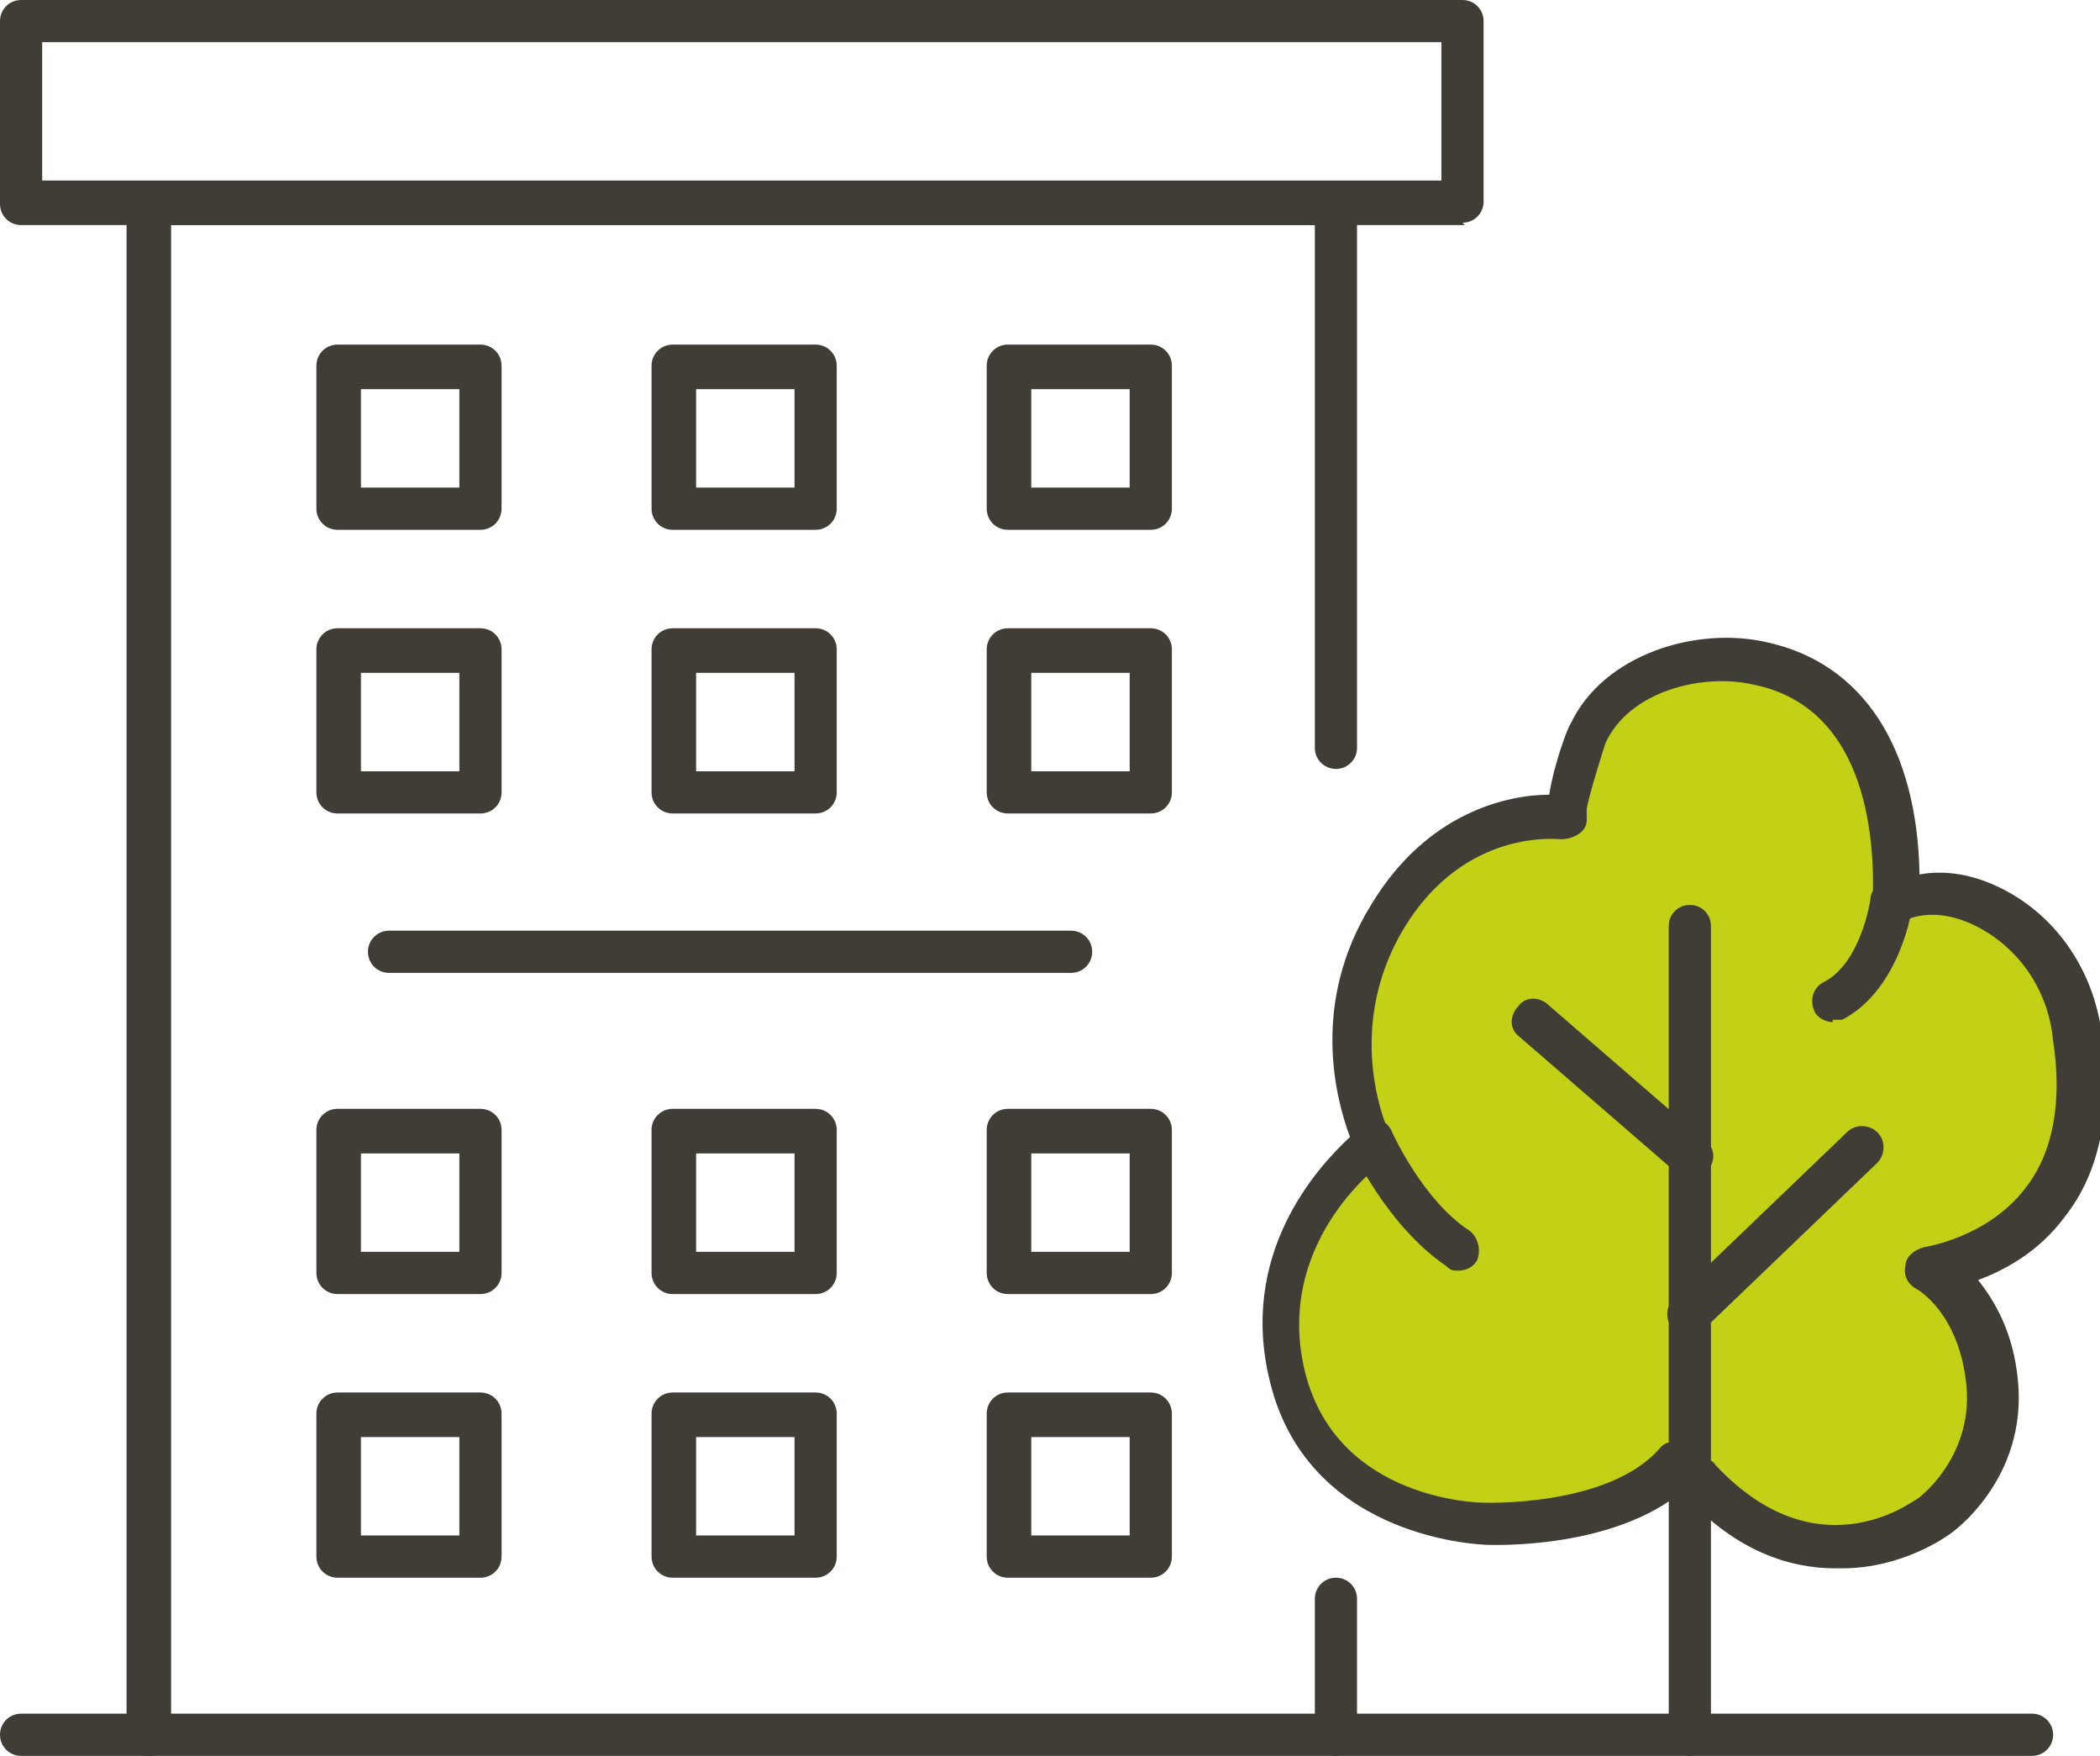
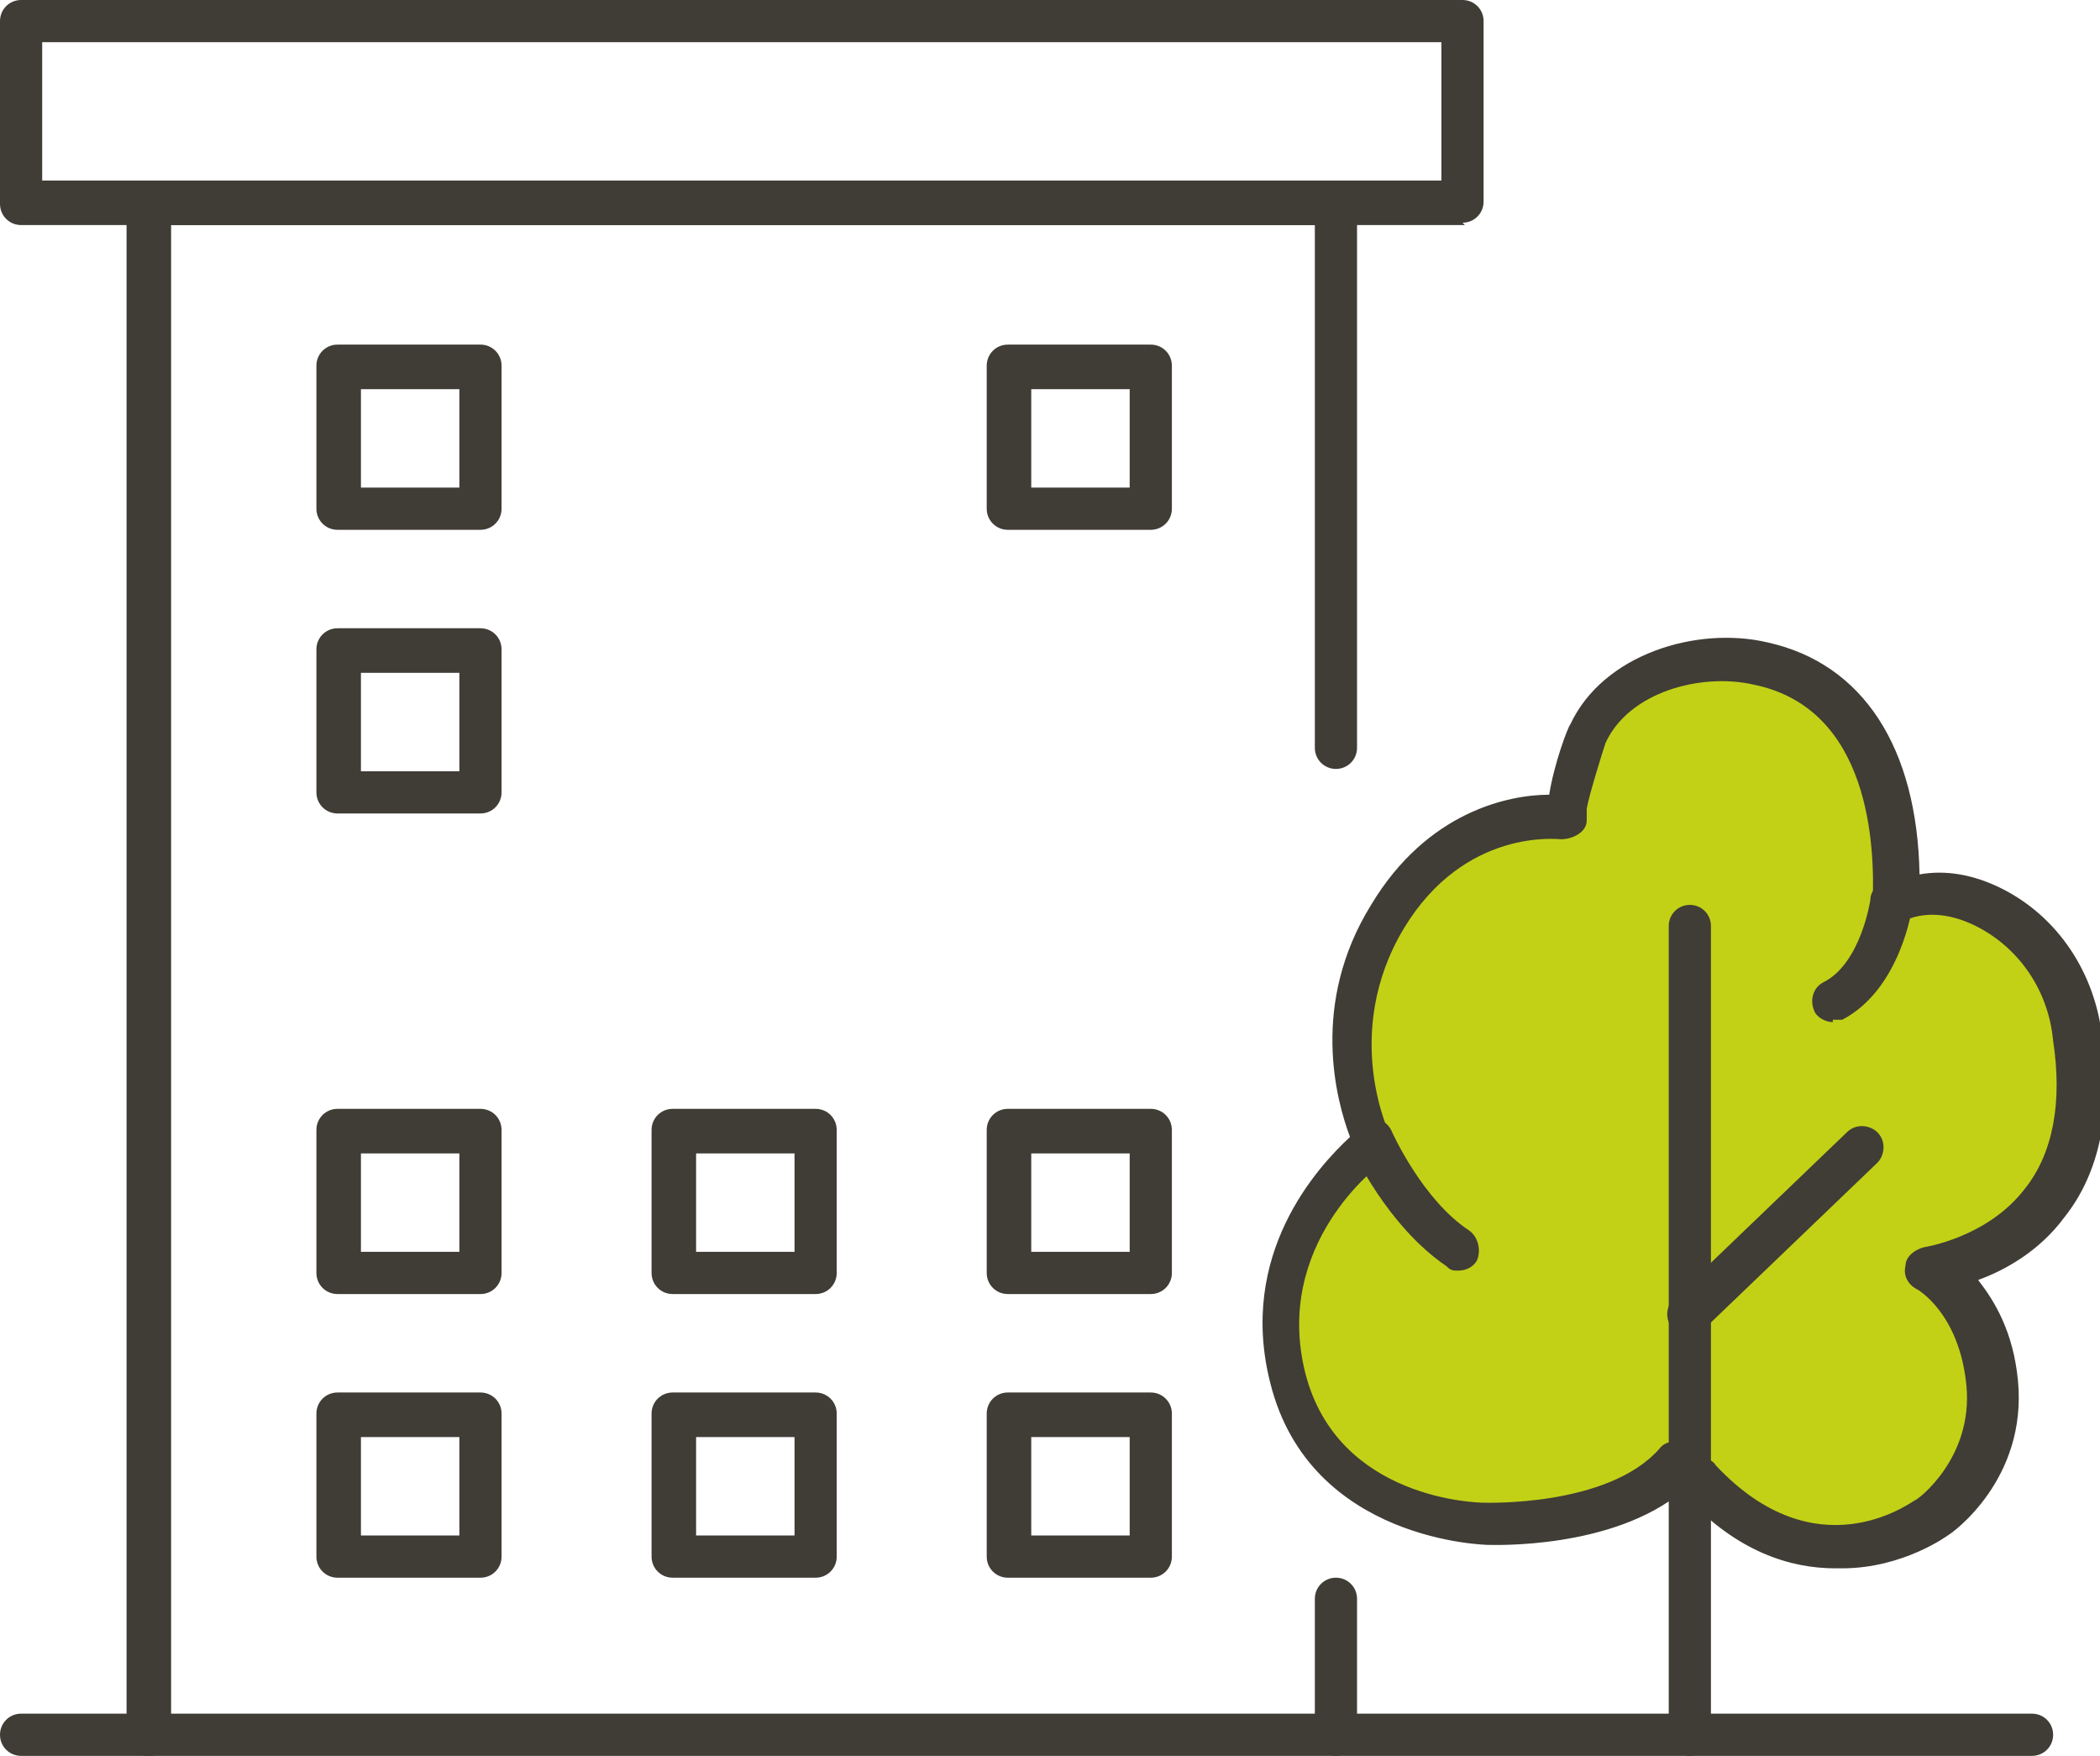
<svg xmlns="http://www.w3.org/2000/svg" id="Layer_2" viewBox="0 0 89.6 74.9">
  <defs>
    <style>.cls-1{fill:none;}.cls-2{fill:#c2d116;}.cls-3{fill:#403c36;}</style>
  </defs>
  <g id="Layer_1-2">
    <path class="cls-1" d="m.9.9v7.7h5.4v65.3h50.7V8.7h5.4V.9H.9Zm19.6,65.5h-6.1v-6.1h6.1v6.1Zm0-12.1h-6.1v-6.1h6.1v6.1Zm0-20.6h-6.1v-6.1h6.1v6.1Zm0-12.1h-6.1v-6.1h6.1v6.1Zm14.3,44.8h-6.1v-6.1h6.1v6.1Zm0-12.1h-6.1v-6.1h6.1v6.1Zm0-20.6h-6.1v-6.1h6.1v6.1Zm0-12.1h-6.1v-6.1h6.1v6.1Zm14.3,44.8h-6.1v-6.1h6.1v6.1Zm0-12.1h-6.1v-6.1h6.1v6.1Zm0-20.6h-6.1v-6.1h6.1v6.1Zm0-12.1h-6.1v-6.1h6.1v6.1Z" />
    <path class="cls-2" d="m71.7,62.3c-2.6,2.8-8.2,2.6-8.2,2.6,0,0-6.9,0-8.5-6.2-1.6-6.2,3.6-10,3.6-10,0,0-2.4-4.8.6-9.7,3.1-5,7.7-4.3,7.7-4.3-.3,0,.6-3.2.8-3.5,1.2-2.6,4.7-3.6,7.3-3,4.8,1,6,6,5.8,10.3,2.4-1.5,7.3.9,7.8,5.8,1.2,8.9-6.4,9.8-6.4,9.8,0,0,2.3,1.1,2.7,4.8.3,3.7-2.6,5.8-2.6,5.8,0,0-4.8,3.7-9.7-1.6" />
    <path class="cls-3" d="m62.2,54.2c-.2,0-.3,0-.5-.2-2.5-1.7-4-4.9-4-5-.2-.5,0-1,.5-1.2.5-.2,1,0,1.2.5,0,0,1.3,2.9,3.3,4.2.4.3.5.9.3,1.3-.2.3-.5.4-.8.4Z" />
    <path class="cls-3" d="m78.3,66.9c-1.9,0-4.2-.7-6.4-3.1,0,0,0-.1-.1-.2-3,2.5-8.1,2.3-8.3,2.3h0c0,0-7.6-.1-9.3-6.9-1.4-5.5,2-9.2,3.4-10.5-.6-1.6-1.7-5.7.9-9.9,2.4-4,5.9-4.7,7.6-4.7.2-1.3.8-2.9.9-3,1.4-3,5.4-4.2,8.4-3.5,4.1.9,6.4,4.5,6.5,9.9,1.1-.2,2.3,0,3.5.6,2.4,1.2,4,3.6,4.3,6.4.4,3.1-.1,5.7-1.6,7.6-1.1,1.5-2.6,2.3-3.7,2.7.7.9,1.5,2.2,1.7,4.3.4,4.2-2.8,6.5-3,6.6,0,0-1.9,1.4-4.5,1.4Zm-5.7-4.7c.2,0,.5.1.6.3,4.3,4.6,8.3,1.6,8.5,1.5.1,0,2.5-1.8,2.2-4.9-.3-3.1-2.1-4.1-2.1-4.1-.4-.2-.6-.6-.5-1,0-.4.4-.7.8-.8,0,0,2.7-.4,4.3-2.5,1.2-1.5,1.6-3.7,1.2-6.3-.2-2.2-1.5-4-3.3-4.9-1.2-.6-2.3-.6-3.1-.2-.3.2-.7.2-.9,0-.3-.2-.5-.5-.4-.8.1-2.4-.1-8.3-5.1-9.3-2.2-.5-5.3.3-6.3,2.5-.1.3-.7,2.2-.8,2.8,0,.2,0,.3,0,.5,0,.5-.6.8-1.1.8,0,0,0,0,0,0h0c-.1,0-4.1-.5-6.7,3.8-2.7,4.5-.6,8.8-.6,8.8.2.4,0,.9-.3,1.2-.2.1-4.7,3.5-3.3,9,1.4,5.4,7.4,5.5,7.6,5.5,0,0,5.3.2,7.5-2.3.3-.4.9-.4,1.3,0,.2.1.3.3.3.5Zm-5.6-28.4c0,0,0,0,0,0,0,0,0,0,0,0h0Z" />
    <path class="cls-3" d="m78.2,43.6c-.3,0-.7-.2-.8-.5-.2-.5,0-1,.4-1.2,1.6-.8,2-3.5,2-3.5,0-.5.5-.9,1-.8.5,0,.9.5.8,1,0,.1-.5,3.6-3,4.9-.1,0-.3,0-.4,0Z" />
    <path class="cls-3" d="m72.1,74.9c-.5,0-.9-.4-.9-.9v-34.5c0-.5.4-.9.9-.9s.9.4.9.9v34.5c0,.5-.4.9-.9.9Z" />
    <path class="cls-3" d="m72.1,57c-.2,0-.5,0-.7-.3-.4-.4-.3-1,0-1.3l7.4-7.1c.4-.4,1-.3,1.3,0,.4.4.3,1,0,1.3l-7.4,7.1c-.2.2-.4.3-.6.3Z" />
-     <path class="cls-3" d="m72.1,50.2c-.2,0-.4,0-.6-.2l-6.7-5.8c-.4-.3-.4-.9,0-1.3.3-.4.9-.4,1.3,0l6.7,5.8c.4.3.4.9,0,1.3-.2.2-.4.3-.7.3Z" />
    <path class="cls-3" d="m86.7,74.9H.9c-.5,0-.9-.4-.9-.9s.4-.9.9-.9h85.8c.5,0,.9.4.9.9s-.4.9-.9.9Z" />
    <path class="cls-3" d="m6.3,74.9c-.5,0-.9-.4-.9-.9V8.7c0-.5.4-.9.9-.9h50.7c.5,0,.9.4.9.9v23.2c0,.5-.4.9-.9.9s-.9-.4-.9-.9V9.6H7.3v64.4c0,.5-.4.9-.9.9Z" />
    <path class="cls-3" d="m57,74.9c-.5,0-.9-.4-.9-.9v-5.8c0-.5.4-.9.9-.9s.9.4.9.9v5.8c0,.5-.4.9-.9.9Z" />
    <path class="cls-3" d="m62.5,9.6H.9c-.5,0-.9-.4-.9-.9V.9C0,.4.4,0,.9,0h61.5c.5,0,.9.4.9.9v7.7c0,.5-.4.9-.9.9ZM1.8,7.7h59.7V1.8H1.8v5.9Z" />
-     <path class="cls-3" d="m45.7,41.5h-29.1c-.5,0-.9-.4-.9-.9s.4-.9.9-.9h29.1c.5,0,.9.4.9.9s-.4.9-.9.9Z" />
    <path class="cls-3" d="m20.5,55.2h-6.1c-.5,0-.9-.4-.9-.9v-6.1c0-.5.4-.9.9-.9h6.1c.5,0,.9.4.9.9v6.1c0,.5-.4.9-.9.9Zm-5.1-1.8h4.2v-4.2h-4.2v4.2Z" />
    <path class="cls-3" d="m20.5,67.3h-6.1c-.5,0-.9-.4-.9-.9v-6.1c0-.5.4-.9.9-.9h6.1c.5,0,.9.4.9.9v6.1c0,.5-.4.9-.9.9Zm-5.1-1.8h4.2v-4.2h-4.2v4.2Z" />
-     <path class="cls-3" d="m34.8,55.2h-6.1c-.5,0-.9-.4-.9-.9v-6.1c0-.5.4-.9.9-.9h6.1c.5,0,.9.4.9.9v6.1c0,.5-.4.9-.9.9Zm-5.1-1.8h4.2v-4.2h-4.2v4.2Z" />
+     <path class="cls-3" d="m34.8,55.2h-6.1c-.5,0-.9-.4-.9-.9v-6.1c0-.5.4-.9.9-.9h6.1c.5,0,.9.4.9.9v6.1c0,.5-.4.9-.9.9Zm-5.1-1.8h4.2v-4.2h-4.2v4.2" />
    <path class="cls-3" d="m34.8,67.3h-6.1c-.5,0-.9-.4-.9-.9v-6.1c0-.5.4-.9.9-.9h6.1c.5,0,.9.4.9.9v6.1c0,.5-.4.9-.9.9Zm-5.1-1.8h4.2v-4.2h-4.2v4.2Z" />
    <path class="cls-3" d="m49.1,55.2h-6.1c-.5,0-.9-.4-.9-.9v-6.1c0-.5.4-.9.9-.9h6.1c.5,0,.9.4.9.9v6.1c0,.5-.4.9-.9.9Zm-5.1-1.8h4.2v-4.2h-4.2v4.2Z" />
    <path class="cls-3" d="m49.1,67.3h-6.1c-.5,0-.9-.4-.9-.9v-6.1c0-.5.4-.9.9-.9h6.1c.5,0,.9.4.9.9v6.1c0,.5-.4.9-.9.9Zm-5.1-1.8h4.2v-4.2h-4.2v4.2Z" />
    <path class="cls-3" d="m20.5,22.6h-6.1c-.5,0-.9-.4-.9-.9v-6.1c0-.5.4-.9.9-.9h6.1c.5,0,.9.4.9.9v6.1c0,.5-.4.9-.9.9Zm-5.1-1.8h4.2v-4.2h-4.2v4.2Z" />
    <path class="cls-3" d="m20.5,34.7h-6.1c-.5,0-.9-.4-.9-.9v-6.1c0-.5.4-.9.9-.9h6.1c.5,0,.9.4.9.9v6.1c0,.5-.4.9-.9.9Zm-5.1-1.8h4.2v-4.2h-4.2v4.2Z" />
-     <path class="cls-3" d="m34.8,22.6h-6.1c-.5,0-.9-.4-.9-.9v-6.1c0-.5.4-.9.9-.9h6.1c.5,0,.9.4.9.9v6.1c0,.5-.4.9-.9.9Zm-5.1-1.8h4.2v-4.2h-4.2v4.2Z" />
-     <path class="cls-3" d="m34.8,34.7h-6.1c-.5,0-.9-.4-.9-.9v-6.1c0-.5.4-.9.9-.9h6.1c.5,0,.9.4.9.9v6.1c0,.5-.4.9-.9.9Zm-5.1-1.8h4.2v-4.2h-4.2v4.2Z" />
    <path class="cls-3" d="m49.1,22.6h-6.1c-.5,0-.9-.4-.9-.9v-6.1c0-.5.4-.9.9-.9h6.1c.5,0,.9.4.9.9v6.1c0,.5-.4.9-.9.9Zm-5.1-1.8h4.2v-4.2h-4.2v4.2Z" />
-     <path class="cls-3" d="m49.1,34.7h-6.1c-.5,0-.9-.4-.9-.9v-6.1c0-.5.4-.9.9-.9h6.1c.5,0,.9.4.9.9v6.1c0,.5-.4.9-.9.9Zm-5.1-1.8h4.2v-4.2h-4.2v4.2Z" />
  </g>
</svg>